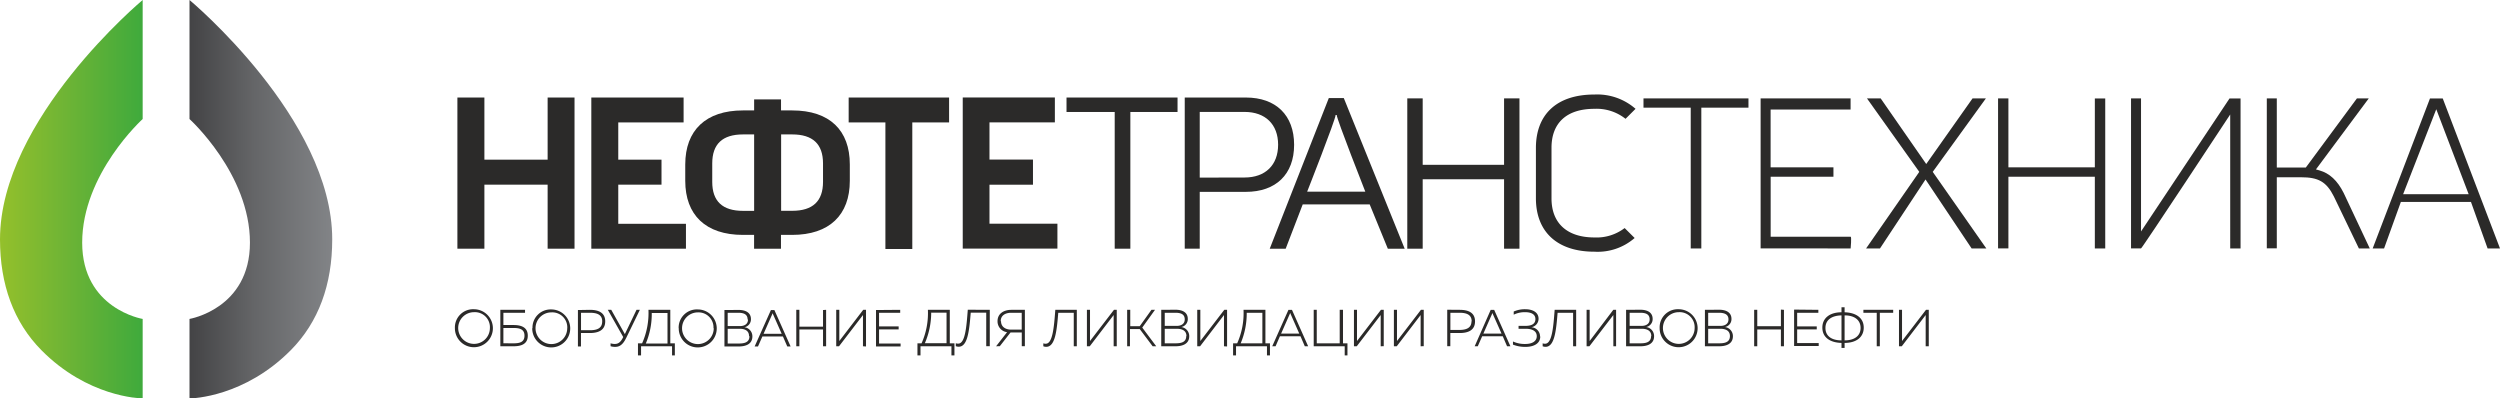
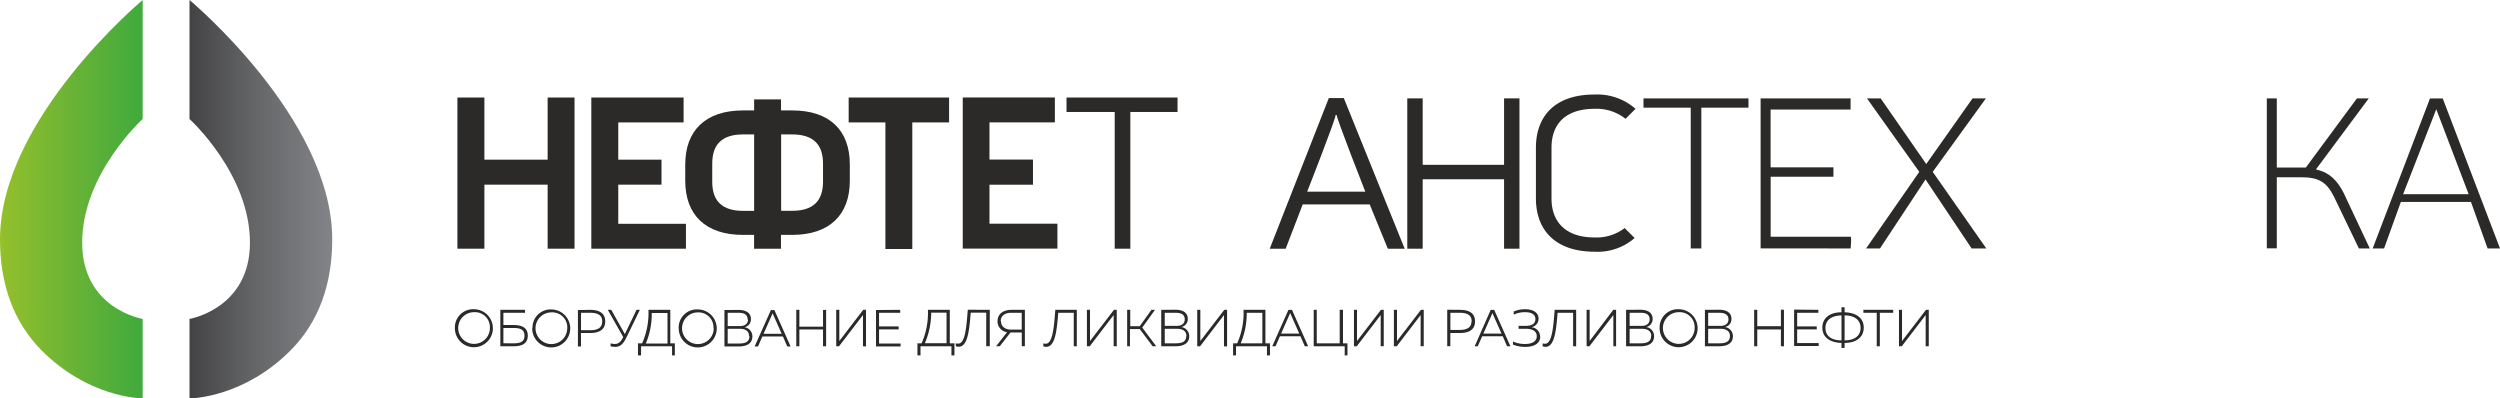
<svg xmlns="http://www.w3.org/2000/svg" id="Слой_1" data-name="Слой 1" viewBox="0 0 500.11 79.69">
  <defs>
    <style>.cls-1{fill:none;clip-rule:evenodd;}.cls-2{fill:#2b2a29;}.cls-3{clip-path:url(#clip-path);}.cls-4{fill:url(#Безымянный_градиент_2);}.cls-5{clip-path:url(#clip-path-2);}.cls-6{fill:url(#Безымянный_градиент_3);}</style>
    <clipPath id="clip-path" transform="translate(0 0.09)">
      <path class="cls-1" d="M28.54,79.61h0V63.71s-12.1-2-12.1-15.26c0-13.78,12.1-24.73,12.1-24.73V-.09S0,23.69,0,47.8c0,9,2.72,16.53,8.27,22.15,9.25,9.36,19.63,9.65,20.27,9.66" />
    </clipPath>
    <linearGradient id="Безымянный_градиент_2" y1="39.85" x2="28.58" y2="39.85" gradientUnits="userSpaceOnUse">
      <stop offset="0" stop-color="#94c02b" />
      <stop offset="0.46" stop-color="#6eb435" />
      <stop offset="1" stop-color="#3faa3c" />
    </linearGradient>
    <clipPath id="clip-path-2" transform="translate(0 0.09)">
      <path class="cls-1" d="M37.91,79.61h0c.64,0,11-.3,20.27-9.66,5.56-5.62,8.28-13.13,8.28-22.15C66.49,23.69,37.91-.09,37.91-.09V23.72S50,34.67,50,48.45c0,13.23-12.09,15.26-12.09,15.26Z" />
    </clipPath>
    <linearGradient id="Безымянный_градиент_3" x1="66.49" y1="39.85" x2="37.91" y2="39.85" gradientUnits="userSpaceOnUse">
      <stop offset="0" stop-color="#828487" />
      <stop offset="0.54" stop-color="#656668" />
      <stop offset="1" stop-color="#434345" />
    </linearGradient>
  </defs>
  <title>Логотип</title>
  <path class="cls-2" d="M385.84,69.18V61.89h-.56l-4.79,6.24V61.89h-.61v7.29h.56l4.78-6.25v6.25Zm-13.08-7.29v.59h2.67v6.7h.62v-6.7h2.67v-.59ZM369,63c2.07,0,3.2,1,3.2,2.51S371.07,68,369,68Zm-3.83,2.51c0-1.54,1.15-2.46,3.21-2.51v5C366.32,68,365.17,67.07,365.17,65.54Zm3.83,4v-1c2.31,0,3.83-1.13,3.83-3.06s-1.52-3-3.83-3.07v-1h-.62v1c-2.31,0-3.83,1.13-3.83,3.07s1.52,3,3.83,3.06v1Zm-10.1-7.67v7.29h4.92v-.59h-4.31V65.81h3.92v-.6h-3.92V62.48h4.24v-.59Zm-2.64,0v3.33h-4.73V61.89h-.62v7.29h.62V65.82h4.73v3.36h.61V61.89ZM345.77,63.8c0,.94-.76,1.3-1.58,1.3h-2.48V62.48h2.17C345,62.48,345.77,62.82,345.77,63.8Zm.29,3.34c0,1.35-1.23,1.45-2.23,1.45h-2.12V65.68h2.42C344.86,65.68,346.06,65.85,346.06,67.14Zm-5-5.25v7.29h2.85c1.1,0,2.74-.29,2.75-2a1.84,1.84,0,0,0-1.61-1.85,1.6,1.6,0,0,0,1.32-1.63c0-1.25-1-1.83-2.47-1.83ZM339,65.54a3.17,3.17,0,1,1-3.17-3.18A3,3,0,0,1,339,65.54Zm-7,0a3.8,3.8,0,1,0,3.79-3.77A3.63,3.63,0,0,0,332,65.54ZM330,63.8c0,.94-.77,1.3-1.59,1.3H326V62.48h2.17C329.3,62.48,330,62.82,330,63.8Zm.29,3.34c0,1.35-1.23,1.45-2.23,1.45H326V65.68h2.42C329.13,65.68,330.33,65.85,330.33,67.14Zm-5-5.25v7.29h2.86c1.1,0,2.73-.29,2.74-2a1.83,1.83,0,0,0-1.6-1.85,1.6,1.6,0,0,0,1.31-1.63c0-1.25-1-1.83-2.47-1.83Zm-2,7.29V61.89h-.56L318,68.13V61.89h-.61v7.29h.56l4.79-6.25v6.25ZM311,61.89c-.26,3.42-.51,6.78-1.91,6.78a1.26,1.26,0,0,1-.49-.08v.59a1.64,1.64,0,0,0,.58.11c1.83,0,2.12-3.34,2.41-6.81h3.1v6.7h.61V61.89Zm-2.92,5.33a1.85,1.85,0,0,0-1.75-1.85,1.72,1.72,0,0,0,1.45-1.7c0-1.28-1.17-1.9-2.65-1.9a5.43,5.43,0,0,0-2.32.46v.63a5,5,0,0,1,2.28-.5c1.17,0,2.06.39,2.06,1.38s-.79,1.36-2,1.36h-1.37v.58h1.43c1.05,0,2.21.31,2.21,1.48s-1.18,1.56-2.25,1.56a5.63,5.63,0,0,1-2.51-.5v.63a6.57,6.57,0,0,0,2.55.45C306.61,69.3,308.12,68.77,308.12,67.22Zm-9.62-4.47.09-.23.09.23,1.73,3.89h-3.63Zm-2.84,6.43.88-2h4.12l.86,2h.67l-3.25-7.29h-.69L295,69.18Zm-1.26-5c0,1.38-1.11,1.73-2.42,1.73h-1.8V62.48H292C293.3,62.48,294.4,62.82,294.4,64.2Zm-4.85-2.31v7.29h.62V66.53H292c1.66,0,3.07-.53,3.07-2.33s-1.41-2.31-3.07-2.31Zm-4.7,7.29V61.89h-.56l-4.79,6.24V61.89h-.62v7.29h.57l4.78-6.25v6.25Zm-8,0V61.89h-.56l-4.79,6.24V61.89h-.61v7.29h.56l4.79-6.25v6.25ZM269.55,71V68.59h-.89v-6.7H268v6.7h-4.59v-6.7h-.61v7.29H269V71ZM258,62.75a2.29,2.29,0,0,1,.1-.23l.09.23,1.72,3.89h-3.63Zm-2.83,6.43.87-2h4.12l.86,2h.67l-3.24-7.29h-.7l-3.25,7.29Zm-5.77-6.7h3.13v6.11h-4.34A15.4,15.4,0,0,0,249.4,62.48ZM247.26,71V69.18h6.19V71h.6V68.59h-.91v-6.7h-4.38a14.78,14.78,0,0,1-1.27,6.7h-.82V71Zm-1.79-1.78V61.89h-.56l-4.79,6.24V61.89h-.62v7.29h.57l4.78-6.25v6.25ZM237,63.8c0,.94-.76,1.3-1.58,1.3H233V62.48h2.17C236.3,62.48,237,62.82,237,63.8Zm.3,3.34c0,1.35-1.23,1.45-2.24,1.45H233V65.68h2.42C236.14,65.68,237.34,65.85,237.34,67.14Zm-5-5.25v7.29h2.86c1.09,0,2.73-.29,2.74-2a1.84,1.84,0,0,0-1.6-1.85,1.6,1.6,0,0,0,1.31-1.63c0-1.25-1-1.83-2.47-1.83Zm-6.26,7.29V65.74H228l2.58,3.44h.72l-2.8-3.74,2.55-3.55h-.71L228,65.16h-1.9V61.89h-.62v7.29Zm-2.64,0V61.89h-.56l-4.79,6.24V61.89h-.62v7.29h.57l4.78-6.25v6.25Zm-12.29-7.29c-.26,3.42-.52,6.78-1.91,6.78a1.23,1.23,0,0,1-.49-.08v.59a1.6,1.6,0,0,0,.58.11c1.83,0,2.12-3.34,2.41-6.81h3.1v6.7h.61V61.89Zm-10.92,2.27c0-1.15.93-1.68,2.09-1.68h2.11v3.37h-2.11C201.18,65.85,200.25,65.32,200.25,64.16Zm-.18,5,2.14-2.74h2.25v2.74h.62V61.89h-2.7c-1.48,0-2.77.72-2.77,2.27a2.18,2.18,0,0,0,1.91,2.2l-2.2,2.82Zm-6.41-7.29c-.26,3.42-.51,6.78-1.91,6.78a1.26,1.26,0,0,1-.49-.08v.59a1.65,1.65,0,0,0,.59.11c1.82,0,2.11-3.34,2.4-6.81h3.1v6.7H198V61.89Zm-7.38.59h3.13v6.11h-4.34A15.4,15.4,0,0,0,186.28,62.48ZM184.14,71V69.18h6.19V71h.6V68.59H190v-6.7h-4.38a14.78,14.78,0,0,1-1.27,6.7h-.82V71Zm-8.9-9.07v7.29h4.92v-.59h-4.31V65.81h3.92v-.6h-3.92V62.48h4.23v-.59Zm-2,7.29V61.89h-.56l-4.78,6.24V61.89h-.62v7.29h.56l4.79-6.25v6.25Zm-8.6-7.29v3.33h-4.73V61.89h-.62v7.29h.62V65.82h4.73v3.36h.62V61.89Zm-10.17.86.09-.23.09.23,1.72,3.89h-3.62Zm-2.84,6.43.88-2h4.11l.87,2h.67l-3.25-7.29h-.69l-3.26,7.29Zm-2-5.38c0,.94-.76,1.3-1.59,1.3h-2.47V62.48h2.17C148.81,62.48,149.55,62.82,149.55,63.8Zm.29,3.34c0,1.35-1.23,1.45-2.23,1.45h-2.12V65.68h2.42C148.64,65.68,149.84,65.85,149.84,67.14Zm-5-5.25v7.29h2.85c1.1,0,2.73-.29,2.74-2a1.83,1.83,0,0,0-1.6-1.85,1.6,1.6,0,0,0,1.31-1.63c0-1.25-1-1.83-2.47-1.83Zm-2.14,3.65a3.17,3.17,0,1,1-3.17-3.18A3,3,0,0,1,142.73,65.54Zm-7,0a3.8,3.8,0,1,0,3.8-3.77A3.64,3.64,0,0,0,135.76,65.54Zm-5.38-3.06h3.13v6.11h-4.34A15.23,15.23,0,0,0,130.38,62.48ZM128.24,71V69.18h6.2V71H135V68.59h-.91v-6.7h-4.37a14.92,14.92,0,0,1-1.27,6.7h-.83V71Zm-3-3.43L128,61.89h-.67L125,66.75l-2.72-4.86h-.69l3.08,5.44-.13.26c-.5.92-1,1.13-1.59,1.13a3.35,3.35,0,0,1-.81-.13v.58a3.23,3.23,0,0,0,.91.13C123.81,69.3,124.55,69,125.25,67.53Zm-4.78-3.33c0,1.38-1.11,1.73-2.42,1.73h-1.81V62.48h1.81C119.37,62.48,120.47,62.82,120.47,64.2Zm-4.85-2.31v7.29h.61V66.53H118c1.65,0,3.07-.53,3.07-2.33s-1.42-2.31-3.07-2.31Zm-2.14,3.65a3.17,3.17,0,1,1-3.17-3.18A3,3,0,0,1,113.48,65.54Zm-7,0a3.8,3.8,0,1,0,3.79-3.77A3.63,3.63,0,0,0,106.52,65.54Zm-5.77,3V65.52h2c1.14,0,2.22.18,2.22,1.54s-1.07,1.53-2.22,1.53Zm0-3.66V62.48h4.33v-.59h-4.94v7.29h2.61c1.43,0,2.88-.35,2.88-2.12s-1.45-2.13-2.88-2.13ZM98,65.54a3.17,3.17,0,1,1-3.17-3.18A3,3,0,0,1,98,65.54Zm-7,0a3.8,3.8,0,1,0,3.8-3.77A3.64,3.64,0,0,0,91,65.54Z" transform="translate(0 0.09)" />
  <polygon class="cls-2" points="114.93 19.51 114.93 49.75 109.55 49.75 109.55 36.94 96.9 36.94 96.9 49.75 91.5 49.75 91.5 19.51 96.9 19.51 96.9 31.94 109.55 31.94 109.55 19.51 114.93 19.51" />
  <polygon class="cls-2" points="136.75 19.51 136.75 24.49 123.68 24.49 123.68 31.94 132.33 31.94 132.33 36.94 123.68 36.94 123.68 44.77 137.22 44.77 137.22 49.75 118.29 49.75 118.29 19.51 136.75 19.51" />
  <path class="cls-2" d="M156.24,19.8V22h2.22C166,22,170,26,170,32.8v3.28c0,6.81-4.06,10.82-11.55,10.82h-2.22v2.77h-5.38V46.9h-2.22c-7.48,0-11.55-4-11.55-10.82V32.8C137.09,26,141.16,22,148.64,22h2.22V19.8Zm-7.6,7c-4.11,0-6.16,1.92-6.16,5.8v3.7c0,3.87,2.05,5.79,6.16,5.79h2.22V26.79Zm16,5.8c0-3.88-2.06-5.8-6.16-5.8h-2.22V42.08h2.22c4.1,0,6.16-1.92,6.16-5.79Z" transform="translate(0 0.09)" />
  <polygon class="cls-2" points="189.86 19.51 189.86 24.49 182.5 24.49 182.5 49.81 177.12 49.81 177.12 24.49 169.77 24.49 169.77 19.51 189.86 19.51" />
  <polygon class="cls-2" points="235.56 19.51 235.56 22.4 226.12 22.4 226.12 49.75 222.99 49.75 222.99 22.4 213.35 22.4 213.35 19.51 235.56 19.51" />
-   <path class="cls-2" d="M249.23,19.42c6,0,9.65,3.53,9.65,9.46s-3.67,9.41-9.65,9.41H240V49.66H237V19.42Zm-.26,16c4.14,0,6.71-2.47,6.71-6.56s-2.57-6.56-6.71-6.56H240V35.44Z" transform="translate(0 0.09)" />
  <path class="cls-2" d="M281,49.67h-3.37L274,40.8H260.6l-3.41,8.87H254l11.82-30.14h3ZM267.4,22.92h-.22c0,.89-5.69,15.33-5.69,15.33h11.63S267.4,23.73,267.4,22.92Z" transform="translate(0 0.09)" />
  <polygon class="cls-2" points="303.96 19.68 303.96 49.75 300.88 49.75 300.88 35.86 284.6 35.86 284.6 49.75 281.52 49.75 281.52 19.68 284.6 19.68 284.6 32.97 300.88 32.97 300.88 19.68 303.96 19.68" />
  <path class="cls-2" d="M349.77,21.45s0-1.85,0-1.86h-21v1.86h9.45V49.61h2.12V21.45Z" transform="translate(0 0.09)" />
  <path class="cls-2" d="M370.21,49.61h0s.22-2.34,0-2.34h-16v-12h12.56V33.38H354.2V21.82h16V19.6s-18,0-18,0v30Z" transform="translate(0 0.09)" />
  <path class="cls-2" d="M394.41,49.61h3s0,0-.06,0L386.63,34.29,397.26,19.6h-2.67l-9.26,13.12L376.22,19.6h-2.74l10.46,14.69L373.3,49.61s-.05,0-.07,0h2.85l9.11-13.8Z" transform="translate(0 0.09)" />
-   <path class="cls-2" d="M421.14,49.61v-30h-2.08V33.38H401.77s0-13.76,0-13.78h0s-2.06,0-2.07,0v30h2.07V35.27h17.29V49.61Z" transform="translate(0 0.09)" />
-   <path class="cls-2" d="M448.21,49.61v-30H446L428.3,46.21s0-26.6,0-26.61-2,0-2,0v30h2c.21,0,17.84-26.79,17.84-26.79V49.61Z" transform="translate(0 0.09)" />
  <path class="cls-2" d="M466.88,39.22l5,10.39h2.18l-5.22-11.09C467.58,36,466,34.57,464,34l-.71-.2,10.57-14.21h-2.37L461.26,33.43h-5.8V19.59c0-.23,0,0,0,0h-2s0-.24,0,0v30c0,.25,0,0,0,0h2s0,.24,0,0V35.37h4.86c3.41,0,5.06.86,6.56,3.85" transform="translate(0 0.09)" />
  <path class="cls-2" d="M494.3,40.3l3.33,9.31h2.48s0,0,0,0l-11.45-30H486.1l-11.46,30s0,0,0,0h2.28l3.36-9.31Zm-6.94-18.54,6.48,17H480.73Z" transform="translate(0 0.09)" />
  <polygon class="cls-2" points="211.53 44.75 211.53 49.73 192.59 49.73 192.59 19.5 211.02 19.5 211.02 24.48 197.94 24.48 197.94 31.92 206.64 31.92 206.64 36.95 197.94 36.95 197.94 44.75 211.53 44.75" />
  <path class="cls-2" d="M325,45.53a9.23,9.23,0,0,1-6.05,1.88c-5.51,0-8.58-2.9-8.58-7.8V29.47c0-4.94,3-7.79,8.58-7.79a9.33,9.33,0,0,1,6.23,2l2-2a11.63,11.63,0,0,0-8.23-2.86c-7.56,0-11.7,4-11.7,10.69V39.57c0,6.69,4.23,10.69,11.7,10.69A11.25,11.25,0,0,0,327,47.52Z" transform="translate(0 0.09)" />
  <g class="cls-3">
    <rect class="cls-4" width="28.58" height="79.69" />
  </g>
  <g class="cls-5">
    <rect class="cls-6" x="37.91" width="28.58" height="79.69" />
  </g>
</svg>